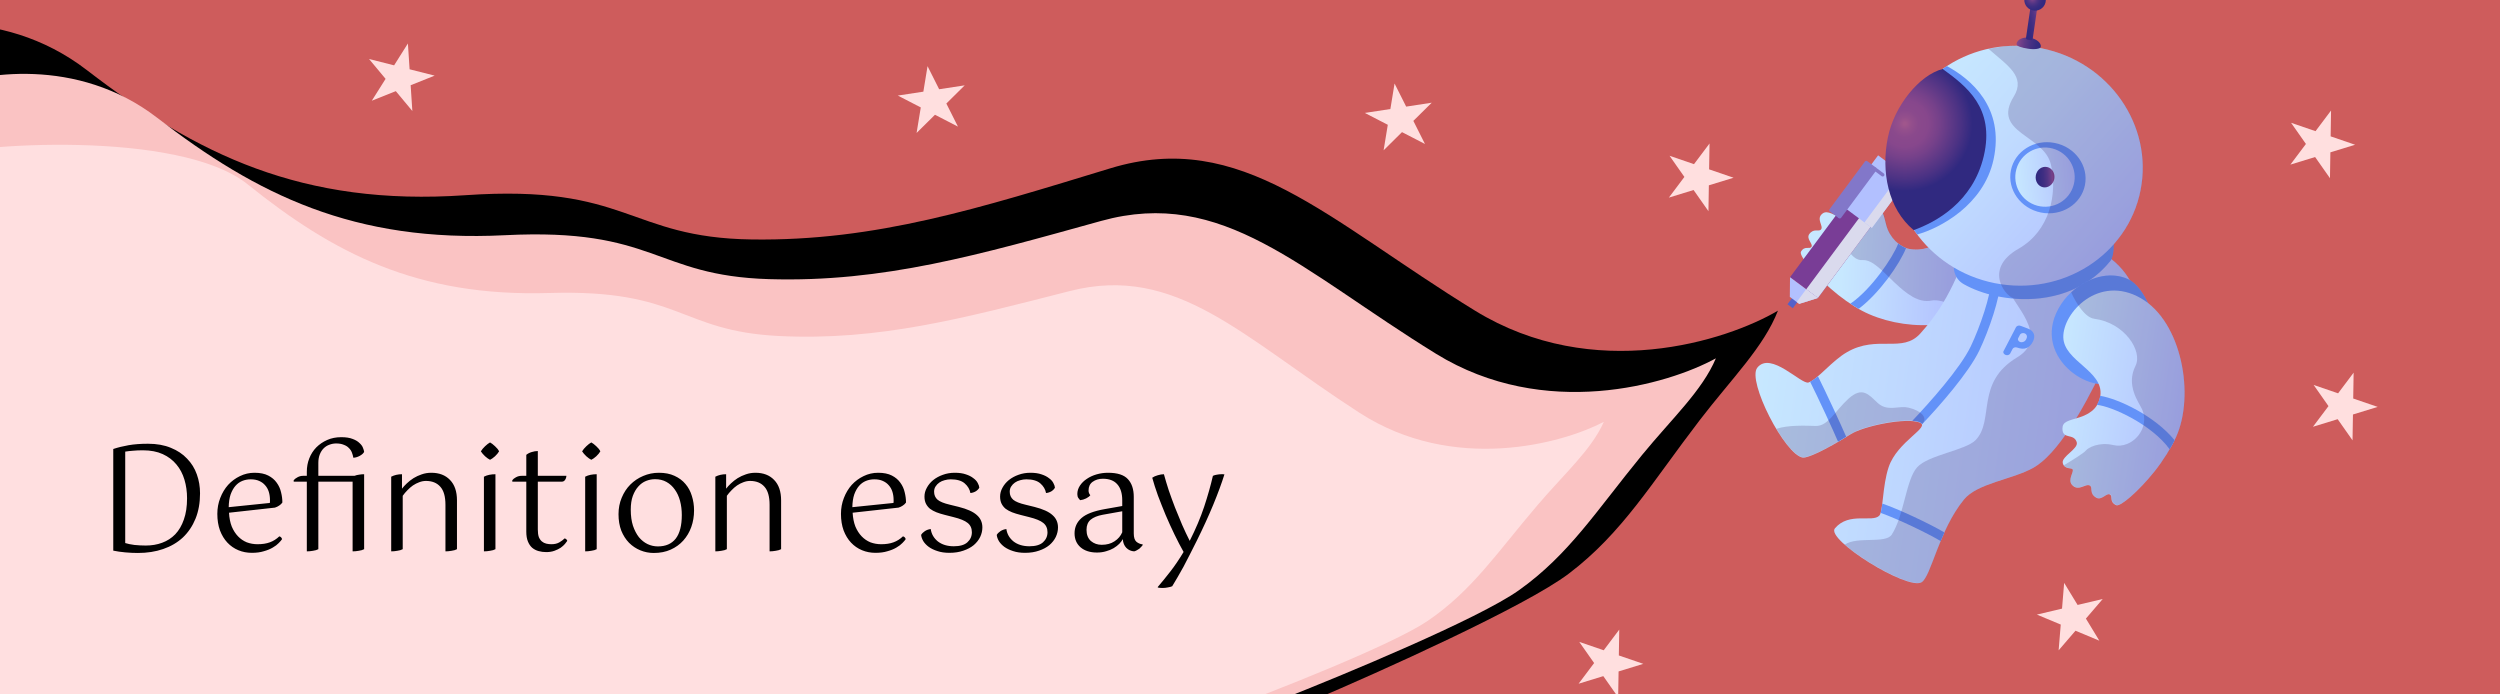
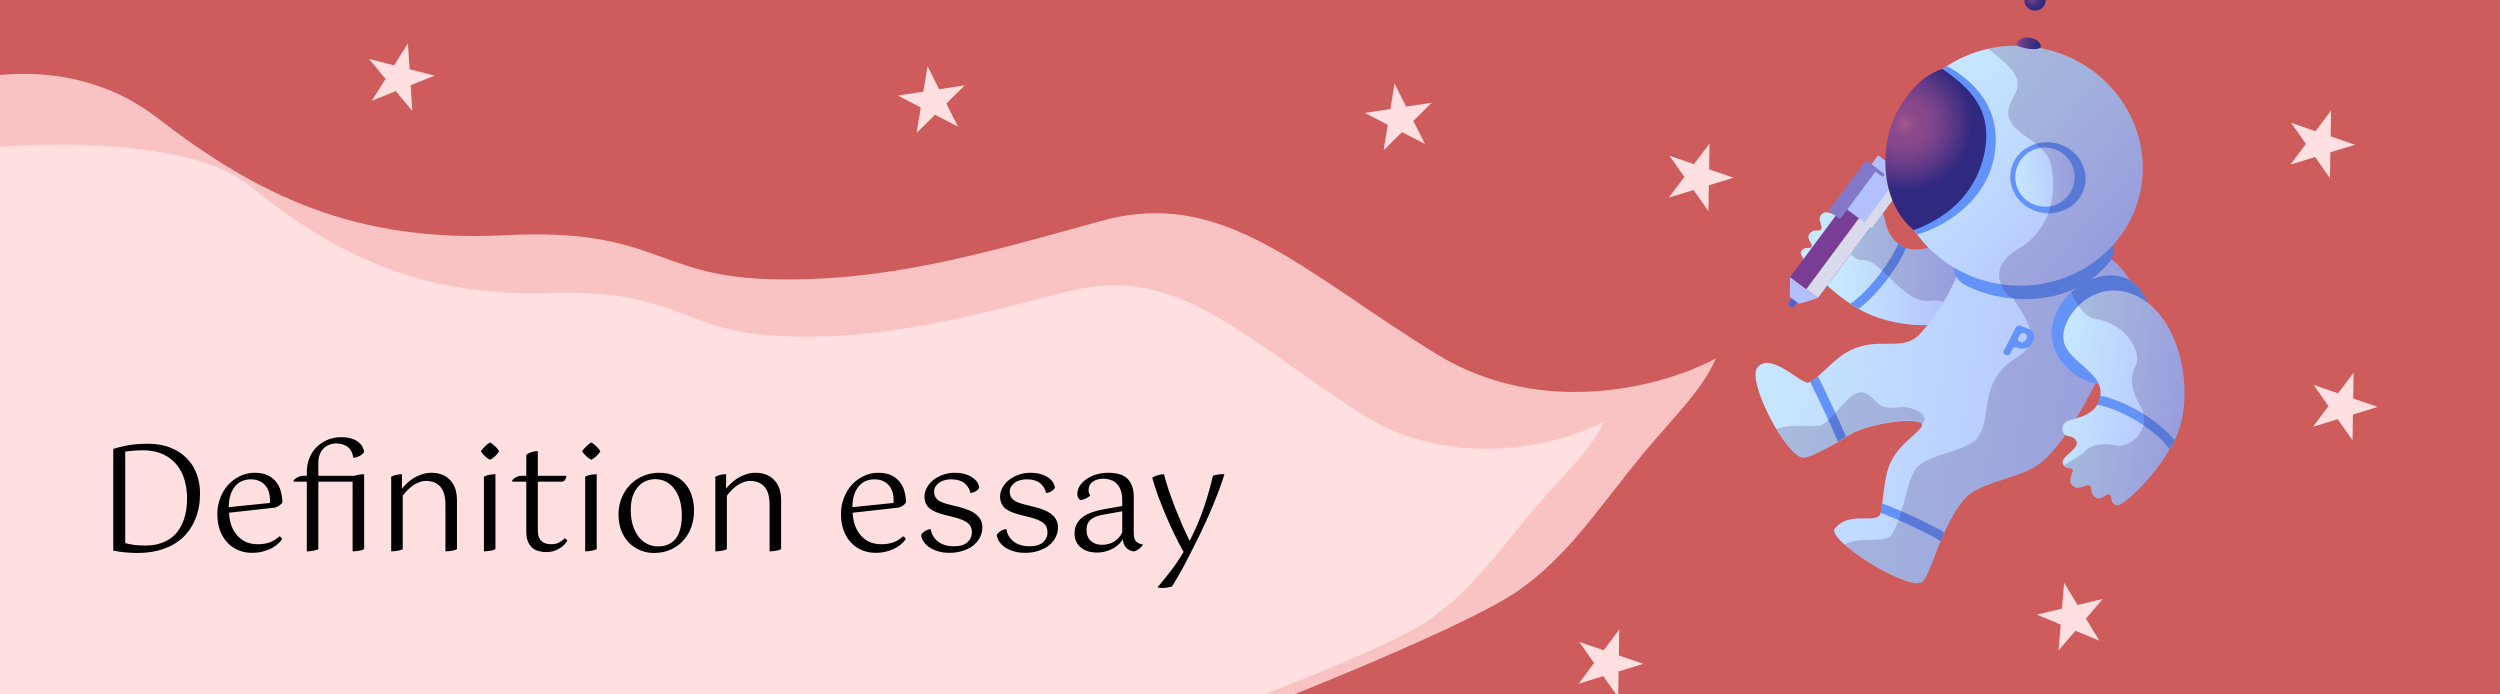
<svg xmlns="http://www.w3.org/2000/svg" width="1440" height="400" viewBox="0 0 1440 400" fill="none">
  <g clip-path="url(#clip0_2914_695)">
    <rect width="1440" height="400" fill="#CE5C5C" />
    <path d="M1135.58 132.488C1149.16 133.217 1158.19 155.495 1146.39 171.526C1131.61 191.625 1094.56 190.681 1072.52 178.997C1066.89 176.044 1060.12 171.253 1054.45 166.241C1044.33 157.316 1036.1 147.104 1037.36 144.966C1039.46 141.264 1042.37 143.831 1043.41 142.15C1044.46 140.468 1040.25 137.639 1042.1 134.892C1044.58 131.376 1047.51 133.524 1048.77 132.326C1050.82 130.402 1045.64 126.117 1049.81 122.969C1052.81 120.701 1057.04 124.73 1058.38 123.893C1059.29 123.369 1058.48 119.658 1062.06 119.078C1065.71 118.52 1069.4 128.116 1073.06 127.218C1078.25 126.047 1074.73 119.991 1080.86 120.434C1084.73 120.699 1084.94 123.741 1086.52 129.704C1088.38 136.85 1094.19 142.325 1099.65 143.356C1115.64 146.264 1122.52 131.729 1135.58 132.488Z" fill="url(#paint0_linear_2914_695)" />
    <path d="M1070.59 177.887C1069.04 176.962 1067.49 176.036 1065.83 174.909C1077.73 166.834 1090.38 148.299 1093.38 140.234C1094.79 141.377 1096.34 142.303 1097.89 142.889C1094.08 152.359 1082.47 168.953 1070.59 177.887Z" fill="#6392F8" />
    <path opacity="0.2" d="M1112.5 173.13C1105 174.623 1098.28 169.333 1091.3 162.78C1084.32 156.226 1078.61 149.414 1072.77 149.816C1066.93 150.217 1062.9 142.234 1060.97 135.666C1059.94 132.15 1059.68 127.989 1058.82 123.837C1059.42 122.887 1059.06 119.723 1062.28 119.218C1065.93 118.66 1069.62 128.256 1073.28 127.358C1078.47 126.186 1074.95 120.131 1081.08 120.574C1084.95 120.839 1085.16 123.88 1086.74 129.843C1087.82 134.139 1090.35 137.799 1093.38 140.229C1094.79 141.372 1096.34 142.297 1097.89 142.883C1098.51 143.133 1099.15 143.304 1099.81 143.395C1115.64 146.26 1122.51 131.725 1135.6 132.405C1149.18 133.133 1158.21 155.411 1146.41 171.443C1143.6 175.213 1140.05 178.271 1135.91 180.66C1130.38 178.928 1119.46 171.748 1112.5 173.13Z" fill="#351656" />
    <path d="M1139.62 130.493C1127.89 156.52 1123.46 172.815 1106.07 192.13C1095.74 203.609 1081.34 192.773 1063.95 202.794C1055.18 207.783 1047.12 218.421 1041.74 220.309C1037.67 221.78 1019.94 201.953 1012.18 211.816C1006.21 219.431 1028.13 262.034 1038.42 263.586C1040.98 263.929 1050.74 259.716 1066.06 250.08C1073.67 245.291 1098 240.364 1105.75 243.373C1112.33 245.982 1092.89 254.09 1087.87 269.036C1084.23 279.828 1084.73 294.627 1082.47 297.008C1078.54 301.159 1065.04 294.656 1056.9 304.332C1051.49 310.817 1098.61 340.113 1106.8 335.394C1112.36 332.189 1116.72 305.559 1131.22 287.775C1138.98 278.251 1159.2 276.233 1171.29 269.401C1198.88 253.835 1229.78 168.129 1229.78 168.129C1229.78 168.129 1225.58 152.428 1207.56 143.95C1199.54 140.017 1139.62 130.493 1139.62 130.493Z" fill="url(#paint1_linear_2914_695)" />
    <path d="M1063.42 251.598C1061.79 252.61 1060.25 253.564 1058.73 254.438C1056 247.996 1047.1 228.738 1042.62 219.868C1044 219.211 1045.5 218.077 1047.14 216.726C1051.5 225.394 1060.25 244.269 1063.42 251.598Z" fill="#6392F8" />
    <path d="M1083.23 295.428C1083.65 294.175 1083.9 292.281 1084.23 290.068C1093.25 293.158 1110.69 301.226 1120.01 306.699C1119.23 308.365 1118.52 310.052 1117.83 311.66C1110.08 307.032 1092.71 298.725 1083.23 295.428Z" fill="#6392F8" />
-     <path d="M1107.1 244.417C1106.96 243.955 1106.55 243.588 1105.79 243.216C1104.72 242.758 1103.24 242.533 1101.47 242.404C1111.45 231.938 1129.17 212.029 1135.14 199.557C1140.58 188.136 1146.62 170.309 1146.83 161.837L1152.26 162.009C1152.04 171.499 1145.71 190.101 1140.08 201.899C1133.92 214.747 1117.22 233.734 1107.1 244.417Z" fill="#6392F8" />
    <path opacity="0.2" d="M1089.64 307.96C1096.78 296.907 1097.83 276.298 1104.27 269.151C1110.71 262.004 1132.36 259.43 1138.08 253.37C1148.94 241.86 1137.65 220.343 1161.88 205.84C1181.74 193.922 1157.47 173.286 1158.22 168.202C1158.98 163.118 1177.91 137.053 1177.91 137.053C1191.44 139.559 1204.18 142.192 1207.66 143.89C1225.66 152.448 1229.88 168.069 1229.88 168.069C1229.88 168.069 1198.98 253.776 1171.39 269.341C1159.3 276.173 1139.06 278.271 1131.32 287.715C1116.82 305.5 1112.46 332.13 1106.9 335.334C1101.04 338.713 1074.75 324.359 1062.61 313.701C1069.66 308.763 1086.05 313.396 1089.64 307.96Z" fill="#351656" />
    <path opacity="0.2" d="M1107.1 244.419C1106.97 243.957 1106.55 243.59 1105.79 243.218C1098.06 240.129 1073.63 245.115 1066.1 249.925C1050.78 259.561 1040.92 263.832 1038.46 263.431C1034.42 262.863 1028.51 255.828 1023.24 247.005C1029.65 244.794 1039.91 245.147 1045.76 245.345C1053.05 245.588 1056.85 236.797 1064.76 229.615C1072.74 222.454 1076.34 227.251 1081.48 232.035C1086.62 236.819 1092.46 234.199 1097.42 234.502C1102.35 234.965 1112.03 239.085 1107.1 244.419Z" fill="#351656" />
-     <path d="M849.602 178.933C918.001 220.933 994.436 196.433 1024.1 178.933C1015.94 199.933 997.511 217.949 979.102 241.934C951.441 277.971 934.602 306.934 903.602 330.434C878.802 349.234 794.935 386.934 756.102 403.434L1010.1 465.934L-94.898 576.434L-84.394 23.933C-60.562 13.267 -0.297 1.634 50.103 40.434C113.103 88.934 174.104 118.934 268.104 112.434C362.104 105.934 361.604 136.934 433.104 137.934C504.604 138.934 564.104 119.934 639.604 96.934C715.104 73.934 764.102 126.433 849.602 178.933Z" fill="black" />
    <path d="M827.118 203.752C889.698 242.346 960.676 221.594 988.342 206.394C980.489 225.05 963.202 240.881 945.841 262.051C919.757 293.858 903.775 319.502 874.789 340.048C851.6 356.484 773.562 388.927 737.442 403.094L971.2 462.83L-51.344 544.913L-33.543 51.005C-11.367 41.827 44.483 32.336 90.48 67.796C147.976 112.12 203.895 139.871 290.838 135.482C377.781 131.092 376.865 158.806 442.91 160.783C508.956 162.76 564.207 146.67 634.299 127.246C704.392 107.821 748.893 155.51 827.118 203.752Z" fill="#FAC3C3" />
    <path d="M783.152 237.821C837.091 272.61 899.408 255.751 923.824 242.973C916.64 259.117 901.272 272.629 885.746 290.8C862.418 318.101 848.016 340.202 822.354 357.622C801.825 371.559 733.14 398.498 701.364 410.225L904.336 466.489L10.403 520.084L-36.897 90.434C-17.38 82.815 103.089 74.394 142.609 106.156C192.01 145.857 240.327 171.065 316.289 168.769C392.251 166.472 390.962 190.645 448.572 193.536C506.181 196.427 554.689 183.359 616.209 167.642C677.729 151.926 715.728 194.335 783.152 237.821Z" fill="#FFDFE0" />
    <path d="M1035.63 173.519L1032.57 171.244L1029.59 175.257L1032.65 177.533L1035.63 173.519Z" fill="#5461C9" />
    <path d="M1088.03 116.559L1071.95 104.617L1031.05 159.685L1047.13 171.627L1088.03 116.559Z" fill="#793D96" />
-     <path d="M1088.03 116.558L1081.28 111.55L1040.39 166.618L1047.13 171.626L1088.03 116.558Z" fill="#DADAED" />
+     <path d="M1088.03 116.558L1081.28 111.55L1040.39 166.618L1047.13 171.626L1088.03 116.558" fill="#DADAED" />
    <path d="M1047.13 171.627L1040.36 166.599L1031.05 159.685L1030.94 171.002L1036.34 175.018L1047.13 171.627Z" fill="#B2C0FF" />
    <path d="M1099.47 102.597L1081.79 89.469L1060.5 118.149L1078.17 131.278L1099.47 102.597Z" fill="#B2C0FF" />
    <path d="M1099.49 102.608L1095.22 99.438L1073.92 128.118L1078.19 131.289L1099.49 102.608Z" fill="#DADAED" />
    <path d="M1080.77 96.711L1075.58 92.859C1075.13 92.529 1074.52 92.618 1074.19 93.061L1053.82 120.491C1053.49 120.934 1053.58 121.548 1054.03 121.879L1059.1 125.642L1080.77 96.711Z" fill="#8277C9" />
    <path d="M1059.09 125.656C1058.64 125.325 1058.55 124.71 1058.88 124.267L1079.25 96.838C1079.58 96.395 1080.19 96.305 1080.64 96.636L1085.03 99.894C1085.47 100.225 1085.56 100.839 1085.23 101.282C1084.9 101.725 1084.29 101.814 1083.84 101.484L1080.26 98.819L1060.48 125.454C1060.16 125.884 1059.53 125.986 1059.09 125.656Z" fill="#8277C9" />
-     <path d="M1040.36 166.599L1034.9 173.949L1036.34 175.018L1047.13 171.627L1040.36 166.599Z" fill="#DADAED" />
    <path d="M1215.64 150.205C1218.22 146.971 1217.99 135.314 1215.98 132.902C1215.13 131.908 1188.2 156.859 1159.54 157.815C1147.02 158.224 1126.39 149.302 1126.39 149.302C1124.36 153.366 1125.22 160.416 1131.18 163.714C1151.78 175.354 1192.71 178.781 1215.64 150.205Z" fill="#6392F8" />
    <path d="M1091.88 81.347C1084.49 118.679 1109.97 155.326 1148.97 163.098C1187.97 170.87 1225.59 146.898 1232.98 109.566C1240.37 72.234 1214.89 35.587 1175.89 27.815C1136.89 20.043 1099.27 44.014 1091.88 81.347Z" fill="url(#paint2_linear_2914_695)" />
    <path d="M1175.62 122.423C1163.84 120.068 1156.08 109.188 1158.28 98.122C1160.49 87.056 1171.82 79.993 1183.59 82.348C1195.37 84.702 1203.13 95.582 1200.93 106.648C1198.72 117.715 1187.39 124.777 1175.62 122.423Z" fill="#6392F8" />
    <path d="M1194.45 106.437C1192.03 115.536 1182.66 120.936 1173.53 118.497C1164.4 116.058 1158.96 106.705 1161.39 97.606C1163.81 88.507 1173.18 83.107 1182.31 85.546C1191.44 87.984 1196.88 97.337 1194.45 106.437Z" fill="url(#paint3_linear_2914_695)" />
-     <path d="M1172.65 100.953C1172.04 104.201 1173.88 107.25 1176.79 107.859C1179.71 108.468 1182.61 106.258 1183.28 103.111C1183.89 99.863 1182.05 96.814 1179.13 96.206C1176.13 95.576 1173.25 97.706 1172.65 100.953Z" fill="url(#paint4_linear_2914_695)" />
    <path d="M1091.88 81.343C1087.99 100.766 1093.11 120.04 1104.34 135.06C1116.9 131.594 1142.58 118.414 1148.3 91.807C1154.74 61.894 1135.23 45.516 1121.39 38.067C1106.55 47.831 1095.5 62.956 1091.88 81.343Z" fill="#6392F8" />
    <path d="M1087.38 79.292C1083.49 98.715 1087.42 120.227 1102.27 132.55C1115.23 127.911 1136.35 116.414 1142.64 89.956C1149.24 61.965 1132.31 49.428 1118.98 39.729C1105.56 43.221 1091.08 60.926 1087.38 79.292Z" fill="url(#paint5_radial_2914_695)" />
    <path opacity="0.2" d="M1145.35 28.097C1145.43 28.119 1149.27 27.524 1154.82 26.618C1161.74 25.995 1168.83 26.354 1175.97 27.833C1214.97 35.605 1240.53 72.273 1233.06 109.584C1230.64 121.556 1225.15 132.197 1217.54 140.824C1217.57 144.582 1217.01 148.61 1215.62 150.285C1201.26 168.192 1179.81 173.548 1160.69 172.107C1155.9 171.766 1141.65 155.256 1162.64 143.297C1180.79 132.969 1185.22 111.557 1181.32 94.742C1177.32 77.645 1146.98 76.535 1159.9 55.685C1167.13 43.974 1156.08 37.612 1145.35 28.097Z" fill="#351656" />
    <path d="M1161.51 25.25C1161.33 26.566 1164.35 27.456 1168.21 28.061C1172.07 28.665 1175.38 28.101 1175.52 26.944C1175.83 24.811 1173 22.265 1169.12 21.74C1165.34 21.157 1161.85 22.697 1161.51 25.25Z" fill="url(#paint6_linear_2914_695)" />
-     <path d="M1170.86 22.291L1173.85 1.774L1169.99 1.17L1167 21.687C1166.93 22.265 1167.3 22.791 1167.88 22.861L1169.7 23.091C1170.24 23.32 1170.79 22.87 1170.86 22.291Z" fill="url(#paint7_linear_2914_695)" />
    <path d="M1178.18 1.567C1177.3 4.864 1173.91 6.821 1170.6 5.937C1167.29 5.054 1165.32 1.665 1166.2 -1.632C1167.08 -4.929 1170.47 -6.885 1173.78 -6.002C1177.09 -5.118 1179.06 -1.729 1178.18 1.567Z" fill="url(#paint8_radial_2914_695)" />
    <path d="M1240.3 193.449C1243.2 184.504 1235.01 165.177 1226.05 160.909C1212.47 154.385 1195.53 162.734 1187.41 174.89C1167.73 204.42 1204.83 229.249 1219.72 218.987C1227.76 213.545 1237.23 203.032 1240.3 193.449Z" fill="#6392F8" />
    <path d="M1188.47 194.356C1188.08 180.098 1208.89 157.863 1233.09 171.742C1256.9 185.434 1264.31 227.913 1253.39 251.854C1250.58 257.923 1245.94 265.38 1240.93 271.632C1231.97 282.794 1221.37 292.07 1218.92 290.989C1214.65 288.999 1217.23 285.764 1215.26 284.811C1213.31 283.779 1210.51 288.489 1207.41 286.638C1203.34 284.271 1205.41 280.988 1204 279.845C1201.71 277.867 1197.37 283.531 1193.53 279.349C1190.74 276.304 1194.8 271.675 1193.8 270.299C1193.19 269.369 1189.05 270.479 1188.16 266.746C1187.21 262.913 1197.46 258.488 1196.18 254.649C1194.43 249.323 1188.04 253.412 1187.97 246.915C1187.95 242.817 1191.23 242.413 1197.75 240.404C1205.5 237.956 1208.98 233.597 1209.82 227.855C1211.68 213.515 1188.83 208.094 1188.47 194.356Z" fill="url(#paint9_linear_2914_695)" />
    <path d="M1209.7 227.987C1220.52 229.768 1241.3 239.752 1252.58 253.593C1251.8 255.259 1250.81 257.041 1249.74 258.802C1239.29 244.415 1216.47 234.057 1207.8 233.192C1208.8 231.669 1209.43 229.961 1209.7 227.987Z" fill="#6392F8" />
    <path opacity="0.2" d="M1207.43 286.557C1203.36 284.19 1205.43 280.907 1204.02 279.764C1201.73 277.787 1197.39 283.45 1193.55 279.268C1190.76 276.223 1194.82 271.594 1193.82 270.218C1193.25 269.469 1190.25 270.118 1188.76 268.014C1192.93 265.546 1200.31 260.953 1201.35 259.611C1202.78 257.777 1209.07 254.425 1217.28 256.362C1228.07 258.902 1238.93 246.713 1233.71 235.511C1231.92 231.624 1224.38 222.023 1230.04 210.745C1234.34 202.343 1223.83 185.896 1206.38 183.623C1201 182.953 1195.83 174.751 1193 168.367C1201.96 160.103 1215.12 155.688 1226.05 160.909C1230.29 162.979 1234.31 168.403 1237.15 174.447C1257.73 190.344 1263.75 229.381 1253.49 251.795C1252.87 253.163 1252.15 254.59 1251.32 256.075C1248.6 261.146 1244.89 266.721 1241.05 271.493C1232.09 282.655 1221.48 291.931 1219.04 290.85C1214.77 288.859 1217.35 285.625 1215.38 284.672C1213.31 283.778 1210.53 288.408 1207.43 286.557Z" fill="#351656" />
    <path d="M1170.9 196.855C1168.94 200.611 1166.01 201.695 1161.91 200.207C1160.88 199.786 1159.62 200.195 1159.25 200.983L1157.85 203.655C1157.4 204.455 1156.21 204.852 1155.19 204.431C1154.16 204.01 1153.6 203.05 1154.05 202.25L1161.22 188.463C1161.66 187.663 1162.85 187.266 1163.88 187.687L1167.91 189.187C1169.88 189.91 1171.02 190.971 1171.55 192.465C1171.92 193.851 1171.73 195.267 1170.9 196.855ZM1167.1 195.385C1167.67 194.301 1167.68 193.441 1167.14 192.742C1167.06 192.624 1166.98 192.57 1166.9 192.452C1165.91 191.498 1164.07 191.74 1163.5 192.824L1162.48 194.774C1161.85 196 1163.3 197.47 1164.92 197.067C1165.91 196.902 1166.66 196.315 1167.1 195.385Z" fill="#6392F8" />
    <path d="M803.264 48.099L809.955 61.406L824.678 59.154L814.091 69.629L820.782 82.936L807.547 76.104L796.959 86.579L799.368 71.881L786.133 65.049L800.856 62.797L803.264 48.099Z" fill="#FFDFDF" />
    <path d="M534.264 38.099L540.955 51.406L555.678 49.154L545.091 59.63L551.782 72.936L538.547 66.104L527.959 76.579L530.368 61.881L517.133 55.049L531.856 52.797L534.264 38.099Z" fill="#FFDFDF" />
    <path d="M234.949 25.039L235.929 39.901L250.366 43.562L236.534 49.086L237.513 63.948L227.985 52.5L214.153 58.024L222.097 45.425L212.569 33.977L227.006 37.638L234.949 25.039Z" fill="#FFDFDF" />
    <path d="M984.69 82.65L984.449 97.542L998.538 102.373L984.3 106.746L984.059 121.638L975.501 109.448L961.263 113.821L970.211 101.914L961.653 89.725L975.742 94.556L984.69 82.65Z" fill="#FFDFDF" />
    <path d="M932.69 362.65L932.449 377.542L946.538 382.373L932.3 386.746L932.059 401.638L923.501 389.448L909.263 393.821L918.211 381.914L909.653 369.725L923.742 374.556L932.69 362.65Z" fill="#FFDFDF" />
    <path d="M1342.69 63.65L1342.45 78.542L1356.54 83.373L1342.3 87.746L1342.06 102.638L1333.5 90.448L1319.26 94.821L1328.21 82.915L1319.65 70.725L1333.74 75.556L1342.69 63.65Z" fill="#FFDFDF" />
    <path d="M1355.69 214.65L1355.45 229.542L1369.54 234.373L1355.3 238.746L1355.06 253.638L1346.5 241.448L1332.26 245.821L1341.21 233.914L1332.65 221.725L1346.74 226.556L1355.69 214.65Z" fill="#FFDFDF" />
    <path d="M1188.95 335.726L1196.69 348.449L1211.18 345.015L1201.48 356.312L1209.22 369.034L1195.48 363.293L1185.77 374.59L1186.99 359.745L1173.24 354.005L1187.73 350.571L1188.95 335.726Z" fill="#FFDFDF" />
    <path d="M65.24 258.62C67.928 257.724 70.868 256.996 74.06 256.436C77.308 255.876 81.032 255.596 85.232 255.596C90.272 255.596 94.668 256.38 98.42 257.948C102.172 259.46 105.28 261.532 107.744 264.164C110.264 266.74 112.14 269.764 113.372 273.236C114.604 276.652 115.22 280.292 115.22 284.156C115.22 289.644 114.352 294.516 112.616 298.772C110.88 303.028 108.444 306.64 105.308 309.608C102.172 312.52 98.392 314.732 93.968 316.244C89.6 317.756 84.756 318.512 79.436 318.512C77.14 318.512 74.732 318.4 72.212 318.176C69.692 317.952 67.368 317.616 65.24 317.168V258.62ZM82.292 259.376C80.108 259.376 78.204 259.46 76.58 259.628C74.956 259.74 73.472 259.908 72.128 260.132V312.8C73.528 313.248 75.292 313.612 77.42 313.892C79.604 314.116 81.788 314.228 83.972 314.228C87.388 314.228 90.524 313.696 93.38 312.632C96.292 311.568 98.812 309.944 100.94 307.76C103.068 305.52 104.72 302.692 105.896 299.276C107.128 295.86 107.744 291.772 107.744 287.012C107.744 283.204 107.24 279.62 106.232 276.26C105.224 272.9 103.684 269.988 101.612 267.524C99.54 265.004 96.908 263.016 93.716 261.56C90.524 260.104 86.716 259.376 82.292 259.376ZM131.901 295.328C132.069 298.352 132.601 301.012 133.497 303.308C134.449 305.548 135.653 307.424 137.109 308.936C138.565 310.448 140.245 311.596 142.149 312.38C144.109 313.108 146.181 313.472 148.365 313.472C151.109 313.472 153.461 313.108 155.421 312.38C157.437 311.652 159.257 310.504 160.881 308.936C161.665 309.104 162.197 309.636 162.477 310.532C162.085 311.148 161.441 311.904 160.545 312.8C159.705 313.696 158.557 314.564 157.101 315.404C155.701 316.244 153.993 316.944 151.977 317.504C150.017 318.12 147.721 318.428 145.089 318.428C142.289 318.428 139.685 317.924 137.277 316.916C134.869 315.908 132.769 314.452 130.977 312.548C129.185 310.644 127.757 308.292 126.693 305.492C125.685 302.692 125.181 299.528 125.181 296C125.181 292.752 125.741 289.7 126.861 286.844C127.981 283.932 129.493 281.412 131.397 279.284C133.357 277.156 135.625 275.476 138.201 274.244C140.833 272.956 143.633 272.312 146.601 272.312C149.793 272.312 152.425 272.844 154.497 273.908C156.569 274.972 158.193 276.344 159.369 278.024C160.601 279.704 161.441 281.552 161.889 283.568C162.393 285.584 162.645 287.544 162.645 289.448C162.197 290.12 161.581 290.708 160.797 291.212C160.069 291.716 159.257 292.108 158.361 292.388L131.901 295.328ZM144.417 276.092C142.681 276.092 141.057 276.4 139.545 277.016C138.033 277.632 136.717 278.584 135.597 279.872C134.477 281.16 133.553 282.812 132.825 284.828C132.153 286.844 131.789 289.28 131.733 292.136L155.421 289.7C155.477 289.42 155.505 289.14 155.505 288.86C155.505 288.58 155.505 288.328 155.505 288.104C155.505 286.368 155.281 284.772 154.833 283.316C154.385 281.86 153.685 280.6 152.733 279.536C151.837 278.472 150.689 277.632 149.289 277.016C147.945 276.4 146.321 276.092 144.417 276.092ZM169.168 276.596C169.672 275.98 170.4 275.42 171.352 274.916C172.36 274.356 173.424 274.076 174.544 274.076H176.728V271.724C176.728 268.98 177.204 266.404 178.156 263.996C179.108 261.588 180.452 259.488 182.188 257.696C183.98 255.904 186.08 254.476 188.488 253.412C190.896 252.348 193.584 251.816 196.552 251.816C199.24 251.816 201.424 252.152 203.104 252.824C204.784 253.44 206.1 254.224 207.052 255.176C208.06 256.072 208.732 256.996 209.068 257.948C209.46 258.9 209.684 259.684 209.74 260.3C209.292 261.14 208.452 261.896 207.22 262.568C205.988 263.24 204.756 263.604 203.524 263.66C203.356 262.652 203.076 261.644 202.684 260.636C202.292 259.628 201.704 258.76 200.92 258.032C200.192 257.248 199.212 256.632 197.98 256.184C196.804 255.68 195.348 255.428 193.612 255.428C192.268 255.428 190.952 255.68 189.664 256.184C188.432 256.632 187.34 257.332 186.388 258.284C185.492 259.18 184.764 260.328 184.204 261.728C183.644 263.128 183.364 264.752 183.364 266.6V274.076H204.196C205.036 273.74 205.932 273.516 206.884 273.404C207.836 273.236 208.788 273.152 209.74 273.152V316.328C208.956 316.776 207.92 317.084 206.632 317.252C205.4 317.476 204.224 317.588 203.104 317.588V277.436H183.364V316.328C182.58 316.776 181.544 317.084 180.256 317.252C179.024 317.476 177.848 317.588 176.728 317.588V277.436H169.168V276.596ZM256.578 290.792C256.578 286.032 255.598 282.56 253.638 280.376C251.678 278.136 248.906 277.016 245.322 277.016C244.034 277.016 242.746 277.268 241.458 277.772C240.226 278.22 239.022 278.836 237.846 279.62C236.726 280.404 235.662 281.328 234.654 282.392C233.646 283.4 232.75 284.464 231.966 285.584V316.328C231.182 316.776 230.146 317.084 228.858 317.252C227.626 317.476 226.45 317.588 225.33 317.588V274.58C227.178 273.628 229.25 273.152 231.546 273.152V281.468C232.274 280.516 233.198 279.508 234.318 278.444C235.494 277.324 236.782 276.316 238.182 275.42C239.638 274.524 241.206 273.796 242.886 273.236C244.622 272.62 246.47 272.312 248.43 272.312C252.966 272.312 256.55 273.684 259.182 276.428C261.87 279.172 263.214 283.092 263.214 288.188V316.328C262.43 316.776 261.394 317.084 260.106 317.252C258.874 317.476 257.698 317.588 256.578 317.588V290.792ZM287.474 259.964C286.97 260.86 286.186 261.812 285.122 262.82C284.058 263.772 283.106 264.444 282.266 264.836C281.426 264.444 280.474 263.772 279.41 262.82C278.346 261.812 277.534 260.86 276.974 259.964C277.534 259.012 278.346 258.032 279.41 257.024C280.474 256.016 281.426 255.288 282.266 254.84C283.106 255.288 284.058 256.016 285.122 257.024C286.242 258.032 287.026 259.012 287.474 259.964ZM278.738 274.58C279.69 274.076 280.726 273.712 281.846 273.488C283.022 273.264 284.198 273.152 285.374 273.152V316.328C284.59 316.776 283.554 317.084 282.266 317.252C281.034 317.476 279.858 317.588 278.738 317.588V274.58ZM295.082 276.596C295.53 275.98 296.23 275.42 297.182 274.916C298.19 274.356 299.282 274.076 300.458 274.076H303.146V261.98C304.042 261.252 305.078 260.72 306.254 260.384C307.486 259.992 308.662 259.796 309.782 259.796V274.076H326.246C326.19 275.028 325.91 275.84 325.406 276.512C324.958 277.128 324.37 277.436 323.642 277.436H309.782V304.988C309.782 306.78 309.978 308.236 310.37 309.356C310.818 310.42 311.406 311.26 312.134 311.876C312.862 312.492 313.702 312.912 314.654 313.136C315.606 313.36 316.586 313.472 317.594 313.472C319.442 313.472 320.982 313.108 322.214 312.38C323.446 311.652 324.454 310.896 325.238 310.112C326.022 310.336 326.526 310.812 326.75 311.54C326.47 311.988 326.022 312.576 325.406 313.304C324.79 314.032 323.978 314.76 322.97 315.488C321.962 316.16 320.758 316.748 319.358 317.252C317.958 317.756 316.39 318.008 314.654 318.008C313.086 318.008 311.602 317.812 310.202 317.42C308.802 317.028 307.57 316.384 306.506 315.488C305.498 314.592 304.686 313.388 304.07 311.876C303.454 310.364 303.146 308.488 303.146 306.248V277.436H295.082V276.596ZM345.798 259.964C345.294 260.86 344.51 261.812 343.446 262.82C342.382 263.772 341.43 264.444 340.59 264.836C339.75 264.444 338.798 263.772 337.734 262.82C336.67 261.812 335.858 260.86 335.298 259.964C335.858 259.012 336.67 258.032 337.734 257.024C338.798 256.016 339.75 255.288 340.59 254.84C341.43 255.288 342.382 256.016 343.446 257.024C344.566 258.032 345.35 259.012 345.798 259.964ZM337.062 274.58C338.014 274.076 339.05 273.712 340.17 273.488C341.346 273.264 342.522 273.152 343.698 273.152V316.328C342.914 316.776 341.878 317.084 340.59 317.252C339.358 317.476 338.182 317.588 337.062 317.588V274.58ZM363.319 293.564C363.319 297.092 363.739 300.172 364.579 302.804C365.475 305.436 366.623 307.648 368.023 309.44C369.479 311.176 371.131 312.492 372.979 313.388C374.883 314.284 376.871 314.732 378.943 314.732C383.423 314.732 386.839 313.248 389.191 310.28C391.543 307.256 392.719 302.72 392.719 296.672C392.719 293.76 392.383 291.044 391.711 288.524C391.039 286.004 390.031 283.82 388.687 281.972C387.399 280.124 385.803 278.668 383.899 277.604C381.995 276.54 379.811 276.008 377.347 276.008C375.555 276.008 373.819 276.344 372.139 277.016C370.459 277.688 368.975 278.752 367.687 280.208C366.399 281.608 365.335 283.428 364.495 285.668C363.711 287.852 363.319 290.484 363.319 293.564ZM356.263 296.168C356.263 292.752 356.879 289.588 358.111 286.676C359.343 283.708 360.995 281.188 363.067 279.116C365.195 276.988 367.659 275.336 370.459 274.16C373.315 272.928 376.339 272.312 379.531 272.312C383.003 272.312 385.999 272.9 388.519 274.076C391.095 275.252 393.195 276.82 394.819 278.78C396.499 280.74 397.731 283.036 398.515 285.668C399.355 288.3 399.775 291.072 399.775 293.984C399.775 297.4 399.243 300.592 398.179 303.56C397.115 306.528 395.575 309.132 393.559 311.372C391.599 313.556 389.191 315.292 386.335 316.58C383.479 317.868 380.231 318.512 376.591 318.512C373.903 318.512 371.327 318.008 368.863 317C366.399 315.992 364.215 314.536 362.311 312.632C360.463 310.728 358.979 308.404 357.859 305.66C356.795 302.86 356.263 299.696 356.263 296.168ZM443.281 290.792C443.281 286.032 442.301 282.56 440.341 280.376C438.381 278.136 435.609 277.016 432.025 277.016C430.737 277.016 429.449 277.268 428.161 277.772C426.929 278.22 425.725 278.836 424.549 279.62C423.429 280.404 422.365 281.328 421.357 282.392C420.349 283.4 419.453 284.464 418.669 285.584V316.328C417.885 316.776 416.849 317.084 415.561 317.252C414.329 317.476 413.153 317.588 412.033 317.588V274.58C413.881 273.628 415.953 273.152 418.249 273.152V281.468C418.977 280.516 419.901 279.508 421.021 278.444C422.197 277.324 423.485 276.316 424.885 275.42C426.341 274.524 427.909 273.796 429.589 273.236C431.325 272.62 433.173 272.312 435.133 272.312C439.669 272.312 443.253 273.684 445.885 276.428C448.573 279.172 449.917 283.092 449.917 288.188V316.328C449.133 316.776 448.097 317.084 446.809 317.252C445.577 317.476 444.401 317.588 443.281 317.588V290.792ZM491.115 295.328C491.283 298.352 491.815 301.012 492.711 303.308C493.663 305.548 494.867 307.424 496.323 308.936C497.779 310.448 499.459 311.596 501.363 312.38C503.323 313.108 505.395 313.472 507.579 313.472C510.323 313.472 512.675 313.108 514.635 312.38C516.651 311.652 518.471 310.504 520.095 308.936C520.879 309.104 521.411 309.636 521.691 310.532C521.299 311.148 520.655 311.904 519.759 312.8C518.919 313.696 517.771 314.564 516.315 315.404C514.915 316.244 513.207 316.944 511.191 317.504C509.231 318.12 506.935 318.428 504.303 318.428C501.503 318.428 498.899 317.924 496.491 316.916C494.083 315.908 491.983 314.452 490.191 312.548C488.399 310.644 486.971 308.292 485.907 305.492C484.899 302.692 484.395 299.528 484.395 296C484.395 292.752 484.955 289.7 486.075 286.844C487.195 283.932 488.707 281.412 490.611 279.284C492.571 277.156 494.839 275.476 497.415 274.244C500.047 272.956 502.847 272.312 505.815 272.312C509.007 272.312 511.639 272.844 513.711 273.908C515.783 274.972 517.407 276.344 518.583 278.024C519.815 279.704 520.655 281.552 521.103 283.568C521.607 285.584 521.859 287.544 521.859 289.448C521.411 290.12 520.795 290.708 520.011 291.212C519.283 291.716 518.471 292.108 517.575 292.388L491.115 295.328ZM503.631 276.092C501.895 276.092 500.271 276.4 498.759 277.016C497.247 277.632 495.931 278.584 494.811 279.872C493.691 281.16 492.767 282.812 492.039 284.828C491.367 286.844 491.003 289.28 490.947 292.136L514.635 289.7C514.691 289.42 514.719 289.14 514.719 288.86C514.719 288.58 514.719 288.328 514.719 288.104C514.719 286.368 514.495 284.772 514.047 283.316C513.599 281.86 512.899 280.6 511.947 279.536C511.051 278.472 509.903 277.632 508.503 277.016C507.159 276.4 505.535 276.092 503.631 276.092ZM530.567 308.096C531.015 307.312 531.743 306.584 532.751 305.912C533.815 305.24 534.935 304.848 536.111 304.736C536.503 307.592 537.875 309.972 540.227 311.876C542.635 313.724 545.687 314.648 549.383 314.648C552.911 314.648 555.515 313.892 557.195 312.38C558.931 310.812 559.799 308.88 559.799 306.584C559.799 304.288 558.987 302.496 557.363 301.208C555.795 299.92 553.079 298.8 549.215 297.848L544.259 296.588C542.467 296.14 540.843 295.636 539.387 295.076C537.987 294.516 536.755 293.844 535.691 293.06C534.683 292.22 533.899 291.24 533.339 290.12C532.779 289 532.499 287.628 532.499 286.004C532.499 284.268 532.947 282.588 533.843 280.964C534.739 279.284 535.971 277.8 537.539 276.512C539.163 275.224 541.011 274.216 543.083 273.488C545.211 272.704 547.507 272.312 549.971 272.312C552.491 272.312 554.619 272.62 556.355 273.236C558.091 273.796 559.519 274.524 560.639 275.42C561.815 276.26 562.655 277.184 563.159 278.192C563.719 279.2 564.027 280.096 564.083 280.88C563.691 281.664 563.019 282.364 562.067 282.98C561.115 283.54 560.079 283.876 558.959 283.988C558.567 281.86 557.475 280.012 555.683 278.444C553.891 276.876 551.203 276.092 547.619 276.092C546.443 276.092 545.267 276.26 544.091 276.596C542.971 276.876 541.963 277.324 541.067 277.94C540.171 278.556 539.443 279.312 538.883 280.208C538.323 281.048 538.043 282.056 538.043 283.232C538.043 285.136 538.715 286.676 540.059 287.852C541.403 288.972 543.755 289.924 547.115 290.708L552.239 291.968C557.111 293.2 560.583 294.768 562.655 296.672C564.783 298.52 565.847 300.9 565.847 303.812C565.847 305.66 565.427 307.48 564.587 309.272C563.747 311.008 562.515 312.576 560.891 313.976C559.267 315.32 557.279 316.384 554.927 317.168C552.575 318.008 549.887 318.428 546.863 318.428C544.231 318.428 541.935 318.092 539.975 317.42C538.015 316.804 536.335 315.992 534.935 314.984C533.591 313.976 532.555 312.884 531.827 311.708C531.099 310.476 530.679 309.272 530.567 308.096ZM574.126 308.096C574.574 307.312 575.302 306.584 576.31 305.912C577.374 305.24 578.494 304.848 579.67 304.736C580.062 307.592 581.434 309.972 583.786 311.876C586.194 313.724 589.246 314.648 592.942 314.648C596.47 314.648 599.074 313.892 600.754 312.38C602.49 310.812 603.358 308.88 603.358 306.584C603.358 304.288 602.546 302.496 600.922 301.208C599.354 299.92 596.638 298.8 592.774 297.848L587.818 296.588C586.026 296.14 584.402 295.636 582.946 295.076C581.546 294.516 580.314 293.844 579.25 293.06C578.242 292.22 577.458 291.24 576.898 290.12C576.338 289 576.058 287.628 576.058 286.004C576.058 284.268 576.506 282.588 577.402 280.964C578.298 279.284 579.53 277.8 581.098 276.512C582.722 275.224 584.57 274.216 586.642 273.488C588.77 272.704 591.066 272.312 593.53 272.312C596.05 272.312 598.178 272.62 599.914 273.236C601.65 273.796 603.078 274.524 604.198 275.42C605.374 276.26 606.214 277.184 606.718 278.192C607.278 279.2 607.586 280.096 607.642 280.88C607.25 281.664 606.578 282.364 605.626 282.98C604.674 283.54 603.638 283.876 602.518 283.988C602.126 281.86 601.034 280.012 599.242 278.444C597.45 276.876 594.762 276.092 591.178 276.092C590.002 276.092 588.826 276.26 587.65 276.596C586.53 276.876 585.522 277.324 584.626 277.94C583.73 278.556 583.002 279.312 582.442 280.208C581.882 281.048 581.602 282.056 581.602 283.232C581.602 285.136 582.274 286.676 583.618 287.852C584.962 288.972 587.314 289.924 590.674 290.708L595.798 291.968C600.67 293.2 604.142 294.768 606.214 296.672C608.342 298.52 609.406 300.9 609.406 303.812C609.406 305.66 608.986 307.48 608.146 309.272C607.306 311.008 606.074 312.576 604.45 313.976C602.826 315.32 600.838 316.384 598.486 317.168C596.134 318.008 593.446 318.428 590.422 318.428C587.79 318.428 585.494 318.092 583.534 317.42C581.574 316.804 579.894 315.992 578.494 314.984C577.15 313.976 576.114 312.884 575.386 311.708C574.658 310.476 574.238 309.272 574.126 308.096ZM658.256 313.892C658.088 314.172 657.808 314.508 657.416 314.9C657.08 315.292 656.688 315.684 656.24 316.076C655.792 316.412 655.288 316.72 654.728 317C654.224 317.28 653.748 317.476 653.3 317.588C651.508 317.476 649.996 316.804 648.764 315.572C647.532 314.284 646.86 312.604 646.748 310.532C646.3 311.372 645.628 312.268 644.732 313.22C643.836 314.116 642.744 314.956 641.456 315.74C640.224 316.468 638.796 317.056 637.172 317.504C635.548 318.008 633.784 318.26 631.88 318.26C627.904 318.26 624.74 317.252 622.388 315.236C620.092 313.22 618.944 310.532 618.944 307.172C618.944 303.7 620.26 300.788 622.892 298.436C625.524 296.084 630.032 294.348 636.416 293.228L646.412 291.464V288.188C646.412 284.156 645.46 281.076 643.556 278.948C641.708 276.82 638.936 275.756 635.24 275.756C632.944 275.756 630.984 276.344 629.36 277.52C627.792 278.64 627.008 280.32 627.008 282.56C627.008 283.568 627.344 284.464 628.016 285.248C627.512 285.92 626.7 286.536 625.58 287.096C624.46 287.656 623.312 287.992 622.136 288.104C621.856 287.824 621.52 287.404 621.128 286.844C620.736 286.284 620.54 285.528 620.54 284.576C620.54 282.84 621.044 281.216 622.052 279.704C623.06 278.192 624.376 276.904 626 275.84C627.624 274.72 629.5 273.852 631.628 273.236C633.756 272.62 635.968 272.312 638.264 272.312C643.64 272.312 647.448 273.544 649.688 276.008C651.928 278.416 653.048 281.804 653.048 286.172V307.256C653.048 309.552 653.552 311.148 654.56 312.044C655.568 312.884 656.744 313.388 658.088 313.556L658.256 313.892ZM634.568 313.808C637.48 313.808 639.944 313.136 641.96 311.792C644.032 310.448 645.516 308.712 646.412 306.584V294.488L635.156 296.504C632.132 297.064 629.808 298.016 628.184 299.36C626.616 300.704 625.832 302.636 625.832 305.156C625.832 307.956 626.672 310.112 628.352 311.624C630.088 313.08 632.16 313.808 634.568 313.808ZM670.412 273.152C671.196 276.008 672.12 279.088 673.184 282.392C674.304 285.64 675.508 288.944 676.796 292.304C678.14 295.664 679.512 298.996 680.912 302.3C682.368 305.604 683.824 308.684 685.28 311.54C688.752 304.652 691.524 298.1 693.596 291.884C695.668 285.612 697.348 279.676 698.636 274.076C699.364 273.74 700.148 273.516 700.988 273.404C701.884 273.236 702.724 273.152 703.508 273.152C703.788 273.152 704.068 273.152 704.348 273.152C704.684 273.152 704.992 273.18 705.272 273.236C703.704 278.276 701.548 284.128 698.804 290.792C696.06 297.4 692.924 304.26 689.396 311.372C687.884 314.452 686.484 317.224 685.196 319.688C683.964 322.152 682.788 324.42 681.668 326.492C680.548 328.564 679.456 330.496 678.392 332.288C677.328 334.08 676.264 335.872 675.2 337.664C674.64 337.944 673.828 338.168 672.764 338.336C671.756 338.56 670.692 338.672 669.572 338.672C668.508 338.672 667.612 338.588 666.884 338.42V338.084C669.236 335.34 671.672 332.344 674.192 329.096C676.712 325.848 679.232 322.124 681.752 317.924C680.072 314.956 678.336 311.624 676.544 307.928C674.752 304.232 673.044 300.48 671.42 296.672C669.852 292.864 668.368 289.112 666.968 285.416C665.624 281.664 664.532 278.248 663.692 275.168C664.588 274.552 665.652 274.076 666.884 273.74C668.172 273.348 669.348 273.152 670.412 273.152Z" fill="black" />
  </g>
  <defs>
    <linearGradient id="paint0_linear_2914_695" x1="1060.9" y1="151.586" x2="1125.94" y2="154.801" gradientUnits="userSpaceOnUse">
      <stop stop-color="#C7E8FF" />
      <stop offset="1" stop-color="#B2C0FF" />
    </linearGradient>
    <linearGradient id="paint1_linear_2914_695" x1="1010.81" y1="217.419" x2="1218.73" y2="246.708" gradientUnits="userSpaceOnUse">
      <stop stop-color="#C7E8FF" />
      <stop offset="1" stop-color="#B2C0FF" />
    </linearGradient>
    <linearGradient id="paint2_linear_2914_695" x1="1216.17" y1="142.304" x2="1108.88" y2="48.439" gradientUnits="userSpaceOnUse">
      <stop stop-color="#B2C0FF" />
      <stop offset="0.592" stop-color="#C0DBFF" />
      <stop offset="1" stop-color="#C7E8FF" />
    </linearGradient>
    <linearGradient id="paint3_linear_2914_695" x1="1194.6" y1="101.095" x2="1160.55" y2="104.066" gradientUnits="userSpaceOnUse">
      <stop stop-color="#B2C0FF" />
      <stop offset="1" stop-color="#C7E8FF" />
    </linearGradient>
    <linearGradient id="paint4_linear_2914_695" x1="1183.13" y1="101.376" x2="1172.28" y2="102.036" gradientUnits="userSpaceOnUse">
      <stop stop-color="#87478C" />
      <stop offset="0.165" stop-color="#6B3D88" />
      <stop offset="0.359" stop-color="#513485" />
      <stop offset="0.56" stop-color="#3F2E82" />
      <stop offset="0.769" stop-color="#342A80" />
      <stop offset="1" stop-color="#302980" />
    </linearGradient>
    <radialGradient id="paint5_radial_2914_695" cx="0" cy="0" r="1" gradientUnits="userSpaceOnUse" gradientTransform="translate(1097.22 71.286) rotate(0.748) scale(38.935 38.818)">
      <stop offset="0.018" stop-color="#A0568C" />
      <stop offset="0.095" stop-color="#944F8C" />
      <stop offset="0.203" stop-color="#8A498C" />
      <stop offset="0.343" stop-color="#87478C" />
      <stop offset="0.505" stop-color="#76418A" />
      <stop offset="0.824" stop-color="#4B3284" />
      <stop offset="1" stop-color="#302980" />
    </radialGradient>
    <linearGradient id="paint6_linear_2914_695" x1="1175.86" y1="25.615" x2="1161.83" y2="23.576" gradientUnits="userSpaceOnUse">
      <stop stop-color="#302980" />
      <stop offset="0.189" stop-color="#352B81" />
      <stop offset="0.424" stop-color="#453083" />
      <stop offset="0.682" stop-color="#5E3986" />
      <stop offset="0.955" stop-color="#81458B" />
      <stop offset="1" stop-color="#87478C" />
    </linearGradient>
    <linearGradient id="paint7_linear_2914_695" x1="1176.65" y1="10.734" x2="1164.81" y2="14.263" gradientUnits="userSpaceOnUse">
      <stop stop-color="#87478C" />
      <stop offset="0.165" stop-color="#6B3D88" />
      <stop offset="0.359" stop-color="#513485" />
      <stop offset="0.56" stop-color="#3F2E82" />
      <stop offset="0.769" stop-color="#342A80" />
      <stop offset="1" stop-color="#302980" />
    </linearGradient>
    <radialGradient id="paint8_radial_2914_695" cx="0" cy="0" r="1" gradientUnits="userSpaceOnUse" gradientTransform="translate(1170.65 -0.613) rotate(163.591) scale(7.908 7.898)">
      <stop stop-color="#87478C" />
      <stop offset="0.165" stop-color="#6B3D88" />
      <stop offset="0.359" stop-color="#513485" />
      <stop offset="0.56" stop-color="#3F2E82" />
      <stop offset="0.769" stop-color="#342A80" />
      <stop offset="1" stop-color="#302980" />
    </radialGradient>
    <linearGradient id="paint9_linear_2914_695" x1="1257.92" y1="235.066" x2="1183.76" y2="223.854" gradientUnits="userSpaceOnUse">
      <stop stop-color="#B2C0FF" />
      <stop offset="1" stop-color="#C7E8FF" />
    </linearGradient>
    <clipPath id="clip0_2914_695">
      <rect width="1440" height="400" fill="white" />
    </clipPath>
  </defs>
</svg>